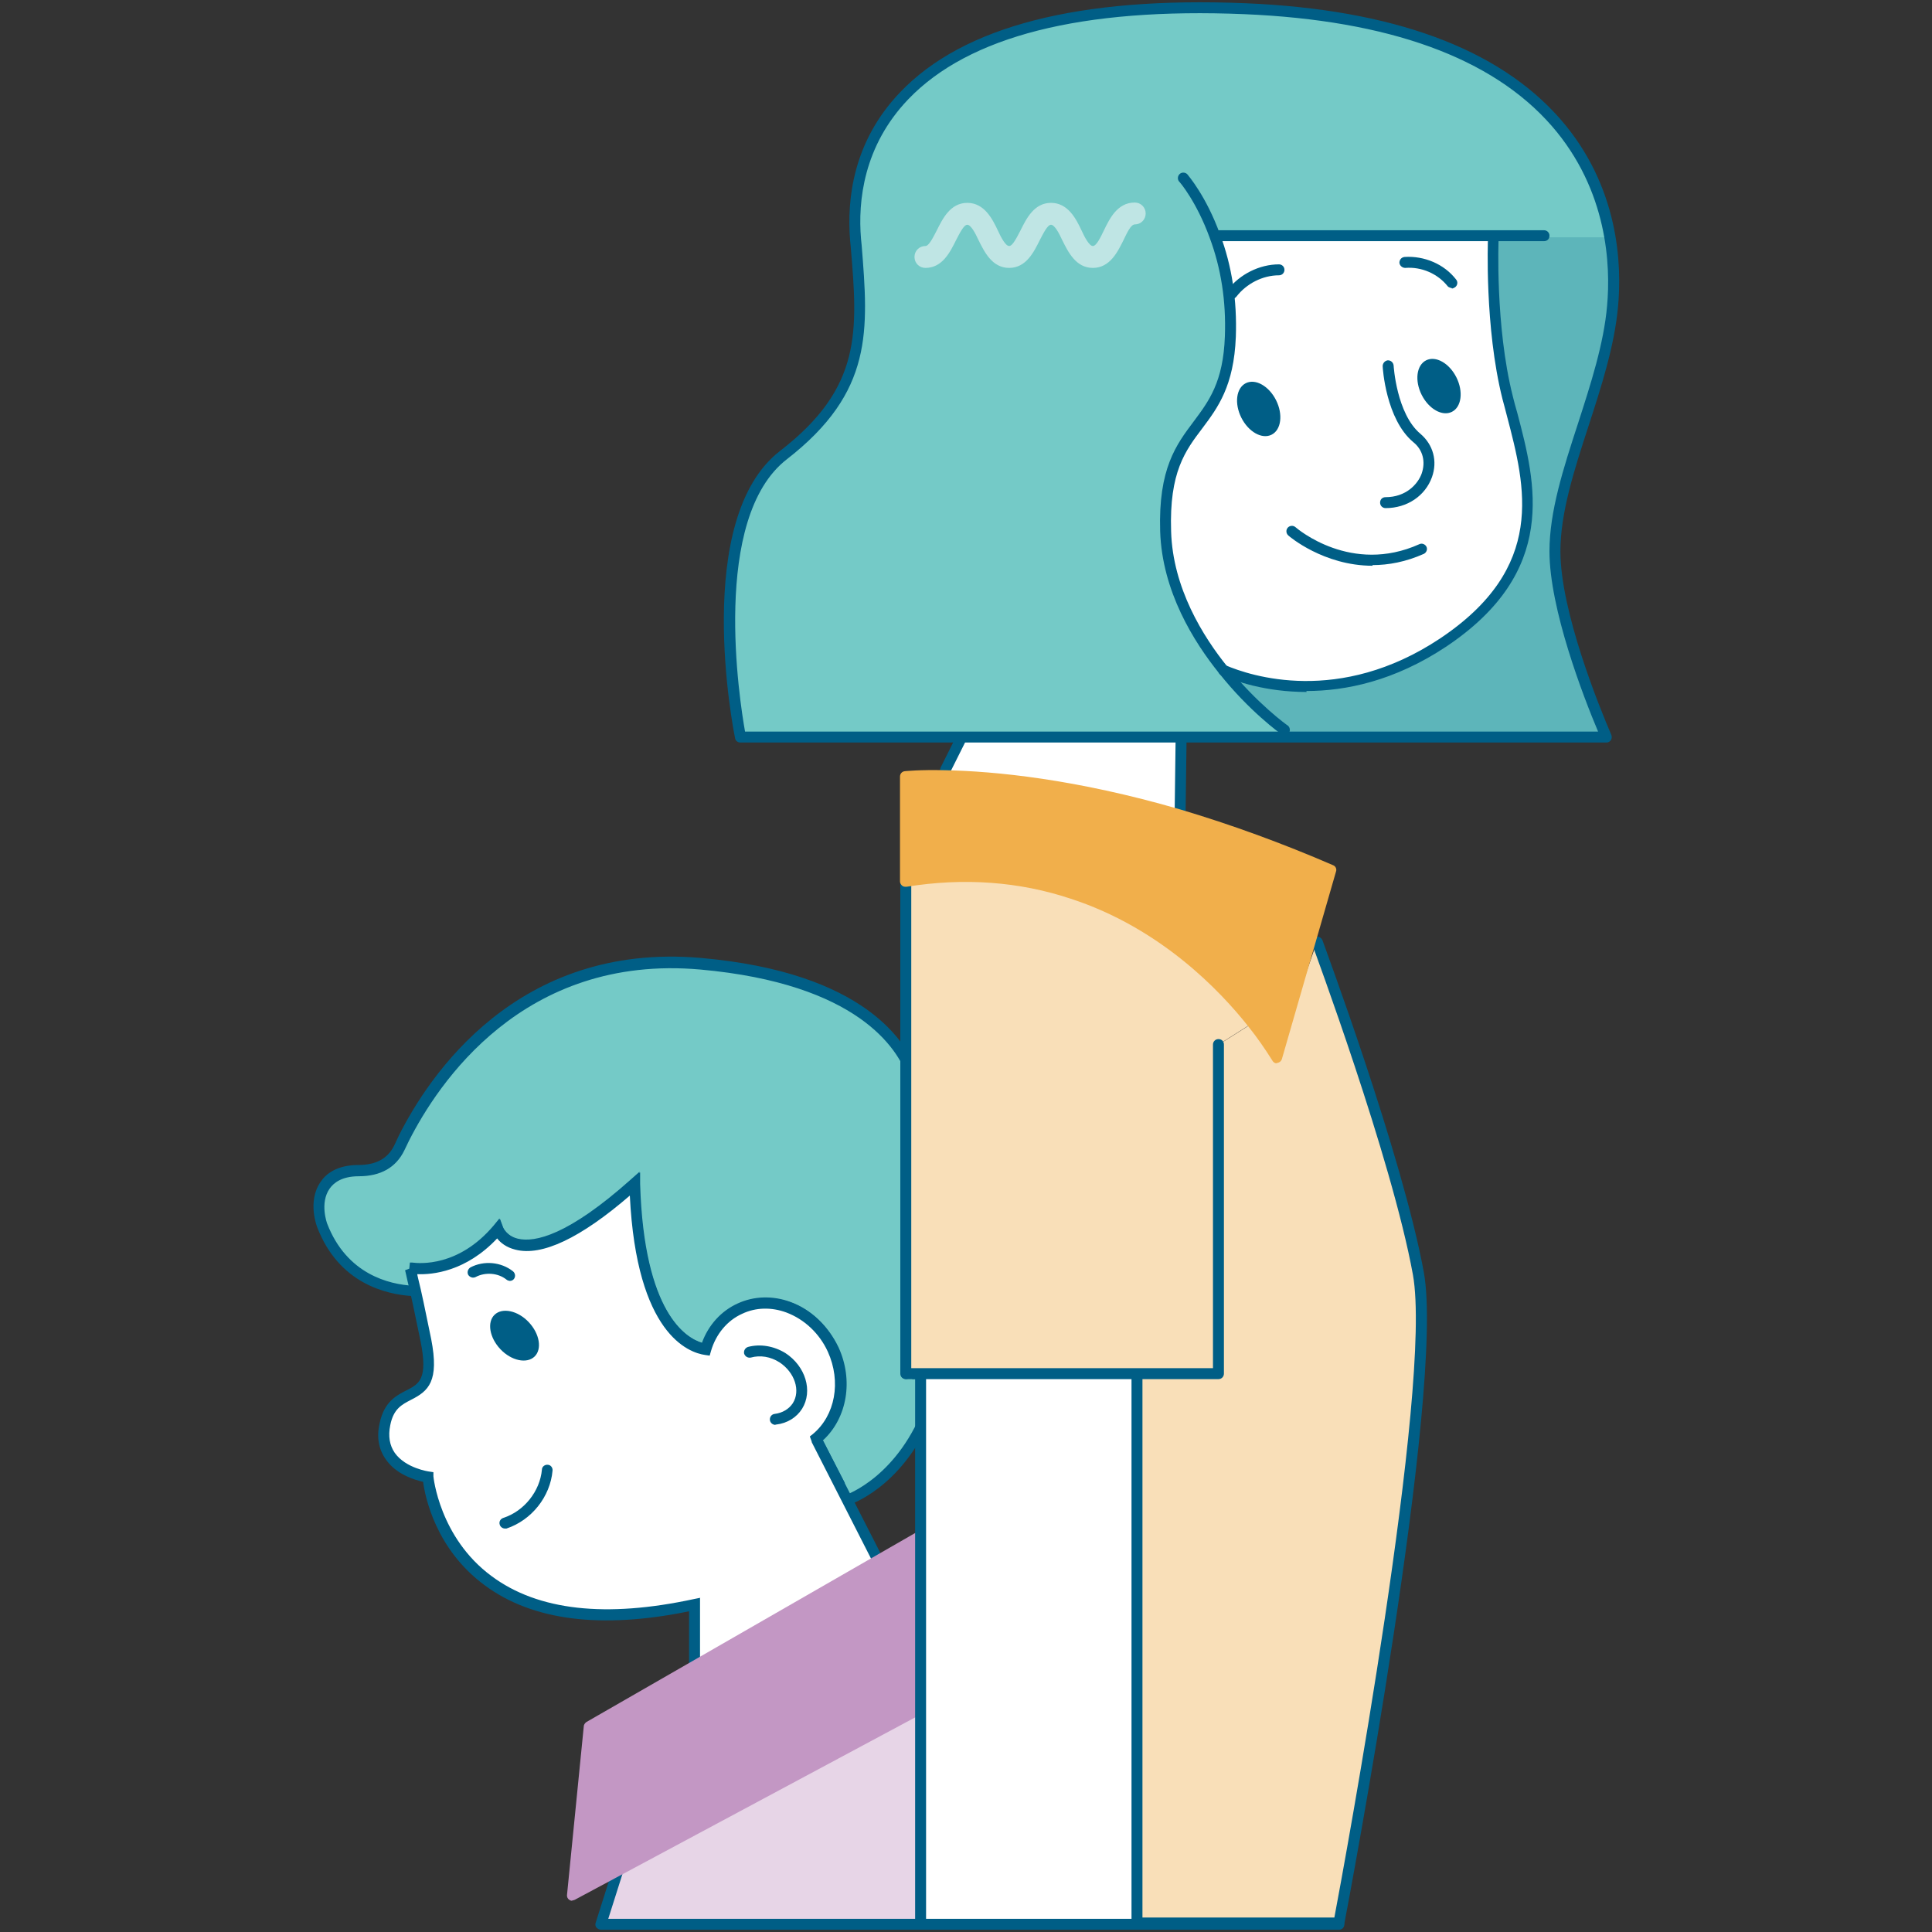
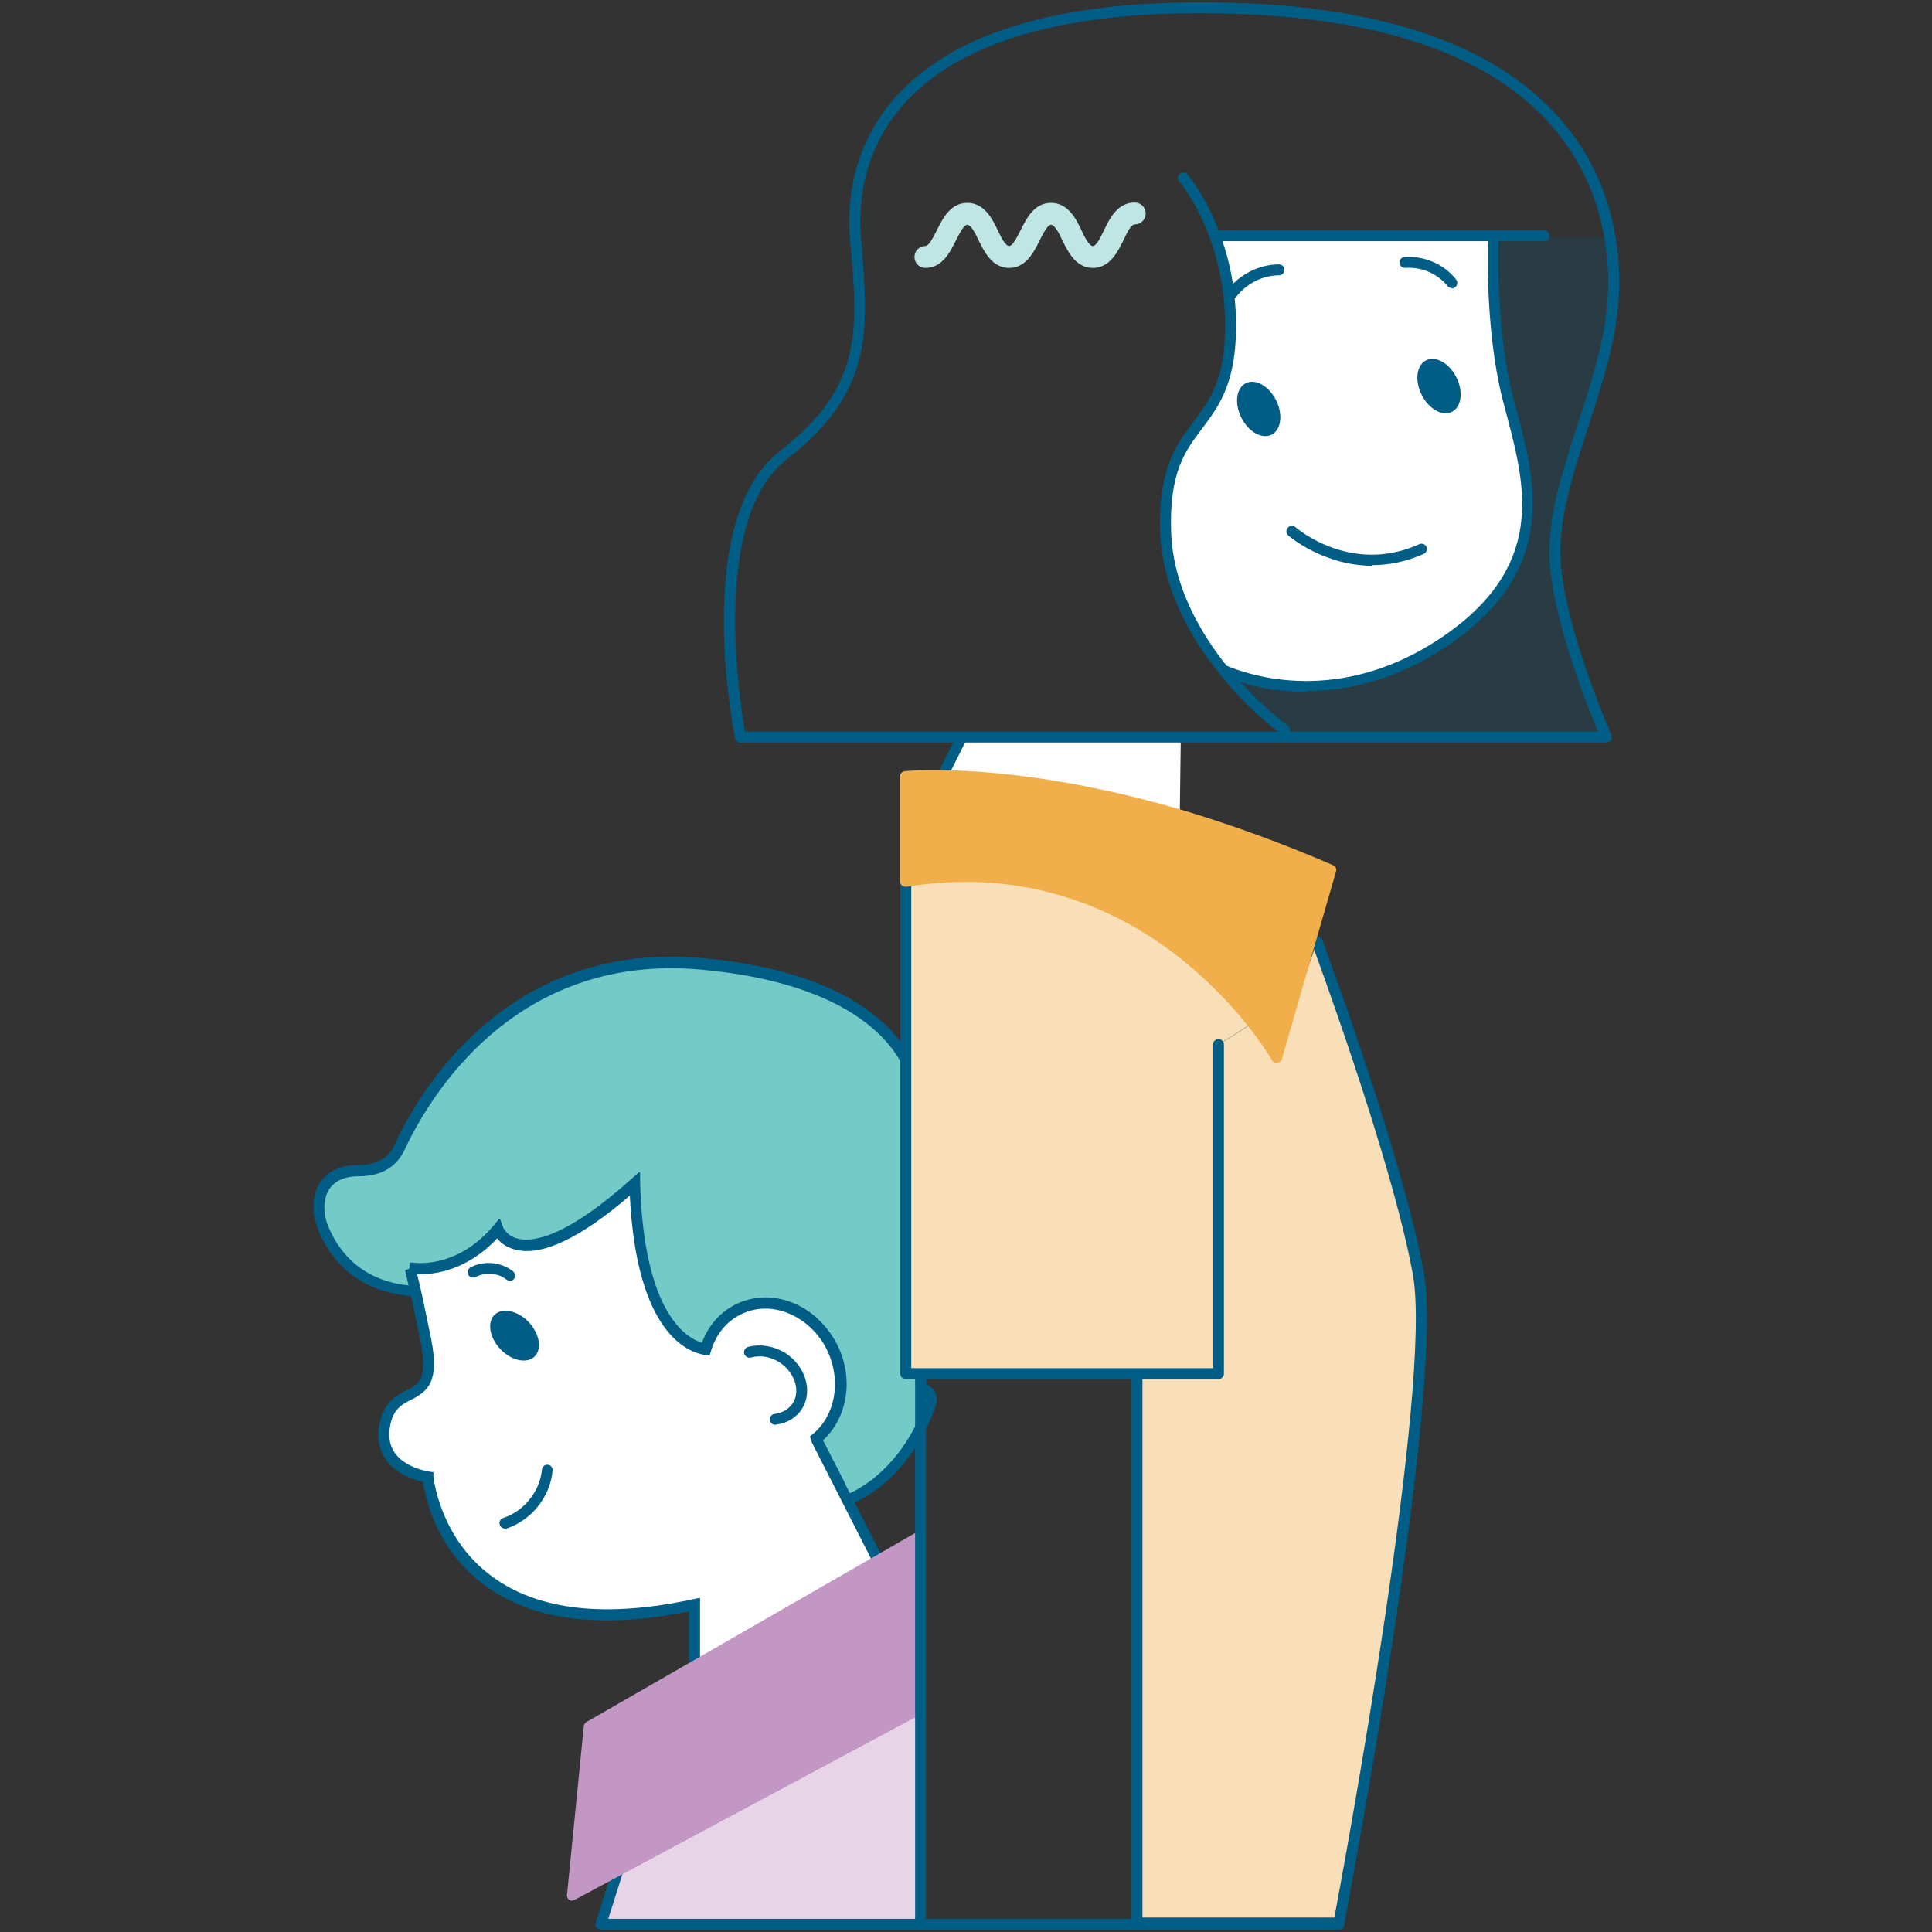
<svg xmlns="http://www.w3.org/2000/svg" id="uuid-58248a77-2bf2-4cbb-8f40-55a333ce98c2" data-name="Layer_1" width="60" height="60" viewBox="0 0 60 60">
  <rect x="0" y="0" width="60" height="60" fill="#333333" stroke="none" />
  <defs>
    <style>
      .uuid-348cba23-d91f-4a20-89a9-8ab7671ab24b {
        isolation: isolate;
        opacity: .2;
      }

      .uuid-27eddc47-4ab9-4e55-8c42-68467e427212 {
        fill: #74cac7;
      }

      .uuid-325111e6-80bd-4b32-9003-6d7838fe4ccb {
        fill: #005e86;
      }

      .uuid-0320ec6d-b0c6-4d0a-95ba-2360879408aa {
        fill: #fff;
      }

      .uuid-5512f8c1-9a02-48e0-8594-eae93abe5ff9 {
        fill: #bfe5e4;
      }

      .uuid-43141d98-53a5-4b34-87bb-3c442be5f058 {
        fill: #f9dfb8;
      }

      .uuid-b54512b9-bc0e-47ec-9091-92e6ff72f8df {
        fill: #c397c4;
      }

      .uuid-d5a314f6-7e64-40cd-be0a-7eadbc493cdc {
        fill: #f1af4b;
      }

      .uuid-c7d57ae4-d323-4c87-ade2-9c355f1e040b {
        fill: #e7d5e7;
      }
    </style>
  </defs>
  <g>
    <path class="uuid-27eddc47-4ab9-4e55-8c42-68467e427212" d="M28.68,43.16s-.06-.01-.09-.01v-.48h-.11l-.08-9.01s-.01-.09-.07-.28c-.31-.88-1.58-2.99-6.57-3.43-5.62-.5-8.31,3.62-9.21,5.41l-.14.3c-.23.48-.65.71-1.27.71s-.9.24-1.04.45c-.35.5-.13,1.17-.09,1.25.64,1.66,2.03,1.99,2.81,2.03.19.02.34-.13.36-.32.01-.19-.13-.34-.32-.36-.03,0-.07,0-.1-.01,0-.03-.01-.03-.01-.03,0,0,1.46.3,2.73-1.2,0,0,.67,1.79,4.26-1.41.13,4.55,1.78,5.08,2.21,5.14.16-.55.53-1.02,1.06-1.27,1.04-.49,2.34.08,2.88,1.26.46,1.01.22,2.14-.51,2.75.02.06.03.1.03.1l.63,1.22c-.15.07-.22.24-.17.4.05.14.18.23.32.23.03,0,.07,0,.11-.02.18-.06,1.79-.67,2.63-3,.06-.17-.03-.37-.2-.43h0Z" />
    <path class="uuid-325111e6-80bd-4b32-9003-6d7838fe4ccb" d="M26.16,46.78c-.22,0-.41-.14-.48-.34-.06-.18-.01-.38.11-.51l-.58-1.14s0-.03-.02-.08l-.04-.11.09-.07c.7-.58.89-1.63.47-2.56-.26-.57-.73-1.01-1.29-1.22-.46-.17-.95-.16-1.37.04-.47.21-.82.64-.97,1.16l-.04.14-.14-.02c-.51-.07-2.13-.65-2.34-4.95-1.53,1.32-2.73,1.89-3.55,1.68-.29-.07-.47-.22-.57-.35-.78.83-1.6,1.06-2.14,1.1.03.07.04.15.04.23,0,.14-.08.27-.18.36-.1.08-.23.12-.36.11-.81-.05-2.28-.39-2.95-2.14,0,0-.32-.8.11-1.41.16-.24.5-.52,1.17-.52.55,0,.92-.2,1.12-.62l.14-.3c.92-1.83,3.66-6.01,9.38-5.51,5.1.45,6.39,2.63,6.72,3.55.06.19.08.3.08.31l.08,8.87h.12v.51s.03.02.03.02c.23.1.35.38.27.63-.85,2.37-2.47,3.02-2.72,3.1-.07.03-.13.03-.17.03ZM25.55,44.72l.69,1.34-.15.08c-.08.04-.11.12-.08.2.02.07.08.11.16.11h.02s.04-.01.04-.01c.07-.02,1.69-.59,2.52-2.9.03-.09-.01-.19-.1-.22h-.03s-.02-.01-.02-.01h-.16s0-.48,0-.48h-.11l-.08-9.17h0s-.02-.08-.07-.23c-.3-.85-1.53-2.88-6.43-3.32-5.51-.49-8.16,3.56-9.05,5.32l-.14.29c-.26.54-.74.81-1.42.81-.53,0-.78.21-.9.38-.32.45-.08,1.09-.08,1.09.61,1.58,1.93,1.89,2.67,1.93.06,0,.09-.01.12-.03.04-.03.06-.08.06-.13,0-.06-.02-.1-.04-.12-.03-.03-.07-.05-.12-.06-.03,0-.07,0-.12-.02l-.1-.02-.03-.1.13-.03.02-.2h.13v.02c.35.03,1.46.03,2.47-1.16l.18-.22.1.27s.12.28.48.36c.52.12,1.55-.1,3.5-1.84l.27-.24v.36c.12,4.02,1.44,4.8,1.94,4.95.2-.55.6-.99,1.11-1.22.5-.23,1.08-.25,1.63-.05.64.23,1.17.74,1.48,1.39.47,1.02.27,2.19-.47,2.88Z" />
  </g>
  <path class="uuid-0320ec6d-b0c6-4d0a-95ba-2360879408aa" d="M36.67,22.91l-.03,2.32-.02.07c-3.34-.98-5.87-1.19-7.27-1.21v-.2l.46-.9v-.11h6.85v.03Z" />
-   <path class="uuid-325111e6-80bd-4b32-9003-6d7838fe4ccb" d="M36.65,25.41h0c-.09,0-.17-.08-.17-.17l.03-2.32c0-.09.07-.18.17-.17.09,0,.17.08.17.17l-.03,2.32c0,.09-.08.17-.17.17Z" />
  <path class="uuid-325111e6-80bd-4b32-9003-6d7838fe4ccb" d="M29.37,24.07s-.05,0-.08-.02c-.08-.04-.12-.14-.07-.23l.45-.9c.04-.08.14-.12.22-.07.08.04.12.14.07.23l-.45.9c-.03.06-.09.09-.15.09Z" />
-   <path class="uuid-27eddc47-4ab9-4e55-8c42-68467e427212" d="M46.39,7.33h-8.65c.3.81.53,1.86.48,3.13-.11,3.14-2.13,2.46-2.01,6.05.05,1.73.92,3.23,1.8,4.32.63.27,3.54,1.34,6.82-.84,3.7-2.46,2.57-5.37,2.01-7.62-.56-2.24-.44-4.93-.44-4.93v-.11ZM38.66.27c10.98.46,11.65,6.69,11.42,9.23-.22,2.54-1.79,5.31-1.79,7.62,0,1.83,1.12,4.67,1.6,5.77h-26.89s-1.35-6.69,1.34-8.77c2.69-2.08,2.46-3.93,2.24-6.69-.23-2.77,1.12-7.62,12.09-7.16Z" />
  <path class="uuid-0320ec6d-b0c6-4d0a-95ba-2360879408aa" d="M44.82,19.98c-3.28,2.18-6.19,1.11-6.82.84-.88-1.08-1.74-2.59-1.8-4.32-.11-3.58,1.9-2.91,2.01-6.05.05-1.27-.18-2.32-.48-3.12h.03s8.63-.01,8.63-.01v.11s-.11,2.69.44,4.93c.56,2.24,1.68,5.15-2.01,7.62Z" />
  <path class="uuid-43141d98-53a5-4b34-87bb-3c442be5f058" d="M44.04,39.57c.67,3.7-2.46,20.15-2.46,20.15h-6.27v-17.06h2.54v-10.22l1.06-.67c.45.57.7.98.75,1.07,0,0,0,.01,0,.01l1.23-3.58s2.46,6.61,3.14,10.3Z" />
  <path class="uuid-43141d98-53a5-4b34-87bb-3c442be5f058" d="M28.13,27.37c2.03-.28,3.76-.07,5.22.39,0,0,.01,0,.01,0,2.75.92,4.59,2.8,5.54,4.01l-1.06.67v10.22h-9.71l-.07-8.96s-.01-.08-.06-.22l.13-.05v-6.07Z" />
-   <path class="uuid-0320ec6d-b0c6-4d0a-95ba-2360879408aa" d="M28.59,59.61v-16.95h6.72v17.1h-6.72v-.15Z" />
  <path class="uuid-c7d57ae4-d323-4c87-ade2-9c355f1e040b" d="M28.59,59.76h-9.93l.52-1.64h0s9.19-4.93,9.19-4.93l.15-5.23h.07v11.8Z" />
  <g>
    <path class="uuid-0320ec6d-b0c6-4d0a-95ba-2360879408aa" d="M12.72,39.39s1.46.3,2.73-1.2c0,0,.67,1.79,4.26-1.41.13,4.55,1.78,5.08,2.21,5.14.16-.55.53-1.02,1.06-1.27,1.04-.48,2.34.08,2.88,1.26.46,1.01.22,2.14-.51,2.75.02.06.03.1.03.1l.77,1.52,1.17,2.29-5.75,3.21v-1.94c-7.84,1.72-8.28-3.96-8.28-3.96,0,0-1.64-.22-1.35-1.64.3-1.41,1.72-.37,1.27-2.61-.2-1-.32-1.56-.4-1.86-.08-.38-.09-.38-.09-.38Z" />
    <path class="uuid-325111e6-80bd-4b32-9003-6d7838fe4ccb" d="M21.4,52.06v-2.02c-2.73.56-4.87.29-6.35-.81-1.52-1.12-1.85-2.75-1.91-3.21-.26-.06-.84-.23-1.16-.7-.22-.31-.29-.69-.19-1.12.14-.67.52-.86.83-1.02.39-.2.68-.34.44-1.53-.18-.88-.31-1.5-.4-1.85-.06-.29-.08-.34-.08-.35l.13-.05.02-.19s.05,0,.07,0c.23.03,1.44.14,2.53-1.15l.18-.22.1.27s.12.28.48.36c.52.12,1.55-.1,3.5-1.84l.27-.24v.36c.12,4.02,1.44,4.8,1.94,4.95.2-.55.6-.99,1.11-1.22.5-.23,1.08-.25,1.63-.05.64.23,1.17.74,1.47,1.39.47,1.02.27,2.19-.47,2.88l2,3.92-6.14,3.43ZM21.74,49.63v1.86l5.36-2.99-1.89-3.71s0-.03-.02-.07l-.04-.11.09-.07c.7-.58.89-1.63.47-2.56-.26-.57-.73-1.01-1.29-1.22-.46-.17-.95-.16-1.37.04-.47.21-.82.64-.97,1.16l-.04.14-.14-.02c-.51-.07-2.13-.64-2.34-4.95-1.53,1.32-2.73,1.89-3.55,1.68-.29-.07-.47-.22-.57-.35-.97,1.03-2.01,1.13-2.48,1.11,0,.04.02.09.03.15.09.35.22.98.4,1.86.26,1.33-.09,1.62-.62,1.89-.29.15-.55.28-.65.79-.07.34-.02.63.14.86.34.48,1.06.58,1.07.58l.13.02v.13s.18,1.9,1.81,3.1c1.44,1.07,3.55,1.3,6.28.71l.2-.04Z" />
  </g>
  <path class="uuid-325111e6-80bd-4b32-9003-6d7838fe4ccb" d="M41.57,59.93h-22.91c-.05,0-.1-.03-.14-.07-.03-.04-.04-.1-.02-.15l.52-1.64c.03-.09.12-.14.21-.11.09.03.14.12.11.21l-.45,1.42h22.69c.09,0,.17.07.17.17s-.07.17-.17.17Z" />
  <path class="uuid-325111e6-80bd-4b32-9003-6d7838fe4ccb" d="M28.13,42.83c-.09,0-.17-.07-.17-.17v-15.3c0-.09.07-.17.17-.17s.17.07.17.17v15.3c0,.09-.07.17-.17.17Z" />
  <path class="uuid-325111e6-80bd-4b32-9003-6d7838fe4ccb" d="M41.58,59.89h-6.27c-.09,0-.17-.07-.17-.17v-16.9c0-.09.07-.17.17-.17s.17.07.17.17v16.73h5.96c.3-1.59,3.06-16.51,2.44-19.96-.66-3.63-3.11-10.2-3.13-10.27-.03-.09.01-.18.1-.22.09-.03.18.01.22.1.02.07,2.48,6.66,3.15,10.32.66,3.69-2.34,19.54-2.47,20.22-.02.08-.08.14-.16.14Z" />
  <path class="uuid-325111e6-80bd-4b32-9003-6d7838fe4ccb" d="M49.88,23.06h-26.89c-.08,0-.15-.06-.16-.13-.06-.28-1.34-6.82,1.4-8.93,2.55-1.97,2.41-3.71,2.19-6.34l-.02-.2c-.1-1.25.08-3.06,1.56-4.6C29.92.81,33.52-.11,38.67.1c4.57.19,7.86,1.4,9.78,3.59,1.84,2.1,1.92,4.55,1.8,5.83-.11,1.22-.52,2.49-.92,3.72-.45,1.38-.87,2.69-.87,3.88,0,1.87,1.21,4.84,1.58,5.7.02.05.02.11-.01.16-.03.05-.08.08-.14.08ZM23.13,22.72h26.5c-.46-1.09-1.51-3.81-1.51-5.6,0-1.24.43-2.57.89-3.98.39-1.21.8-2.47.9-3.65.11-1.22.03-3.57-1.72-5.58-1.85-2.12-5.06-3.28-9.54-3.47-5.05-.21-8.56.68-10.44,2.64-1.39,1.45-1.57,3.16-1.47,4.34l.02.2c.21,2.64.37,4.55-2.32,6.64-2.37,1.83-1.47,7.52-1.3,8.47Z" />
  <path class="uuid-325111e6-80bd-4b32-9003-6d7838fe4ccb" d="M47.95,7.49h-10.19c-.09,0-.17-.07-.17-.17s.07-.17.17-.17h10.19c.09,0,.17.07.17.17s-.07.17-.17.17Z" />
  <path class="uuid-325111e6-80bd-4b32-9003-6d7838fe4ccb" d="M40.58,21.49c-1.28,0-2.24-.34-2.65-.52-.09-.04-.12-.14-.09-.22.04-.09.14-.12.22-.09.77.33,3.53,1.25,6.66-.83,3.31-2.21,2.66-4.7,2.08-6.91-.05-.18-.09-.36-.14-.53-.56-2.23-.45-4.95-.45-4.98,0-.09.07-.17.17-.16.09,0,.16.08.16.17,0,.03-.11,2.7.44,4.88.04.17.09.35.14.52.58,2.2,1.29,4.93-2.22,7.27-1.6,1.06-3.11,1.37-4.33,1.37Z" />
  <g>
    <path class="uuid-b54512b9-bc0e-47ec-9091-92e6ff72f8df" d="M28.49,47.77l-10.21,5.87-.52,5.23,1.41-.75,9.19-4.92.13-5.42Z" />
    <path class="uuid-b54512b9-bc0e-47ec-9091-92e6ff72f8df" d="M17.77,59.03s-.06,0-.09-.03c-.05-.03-.08-.09-.07-.16l.52-5.23c0-.05.04-.1.08-.13l10.21-5.87c.05-.03.12-.03.17,0,.05.03.08.09.08.15l-.13,5.42c0,.06-.04.12-.09.14l-10.6,5.68s-.05.02-.08.02ZM18.44,53.74l-.48,4.83,10.24-5.48.12-5.03-9.88,5.68Z" />
  </g>
  <path class="uuid-325111e6-80bd-4b32-9003-6d7838fe4ccb" d="M37.84,42.83h-9.69c-.09,0-.17-.07-.17-.17s.07-.17.17-.17h9.52v-10.05c0-.09.07-.17.17-.17s.17.07.17.17v10.22c0,.09-.07.17-.17.17Z" />
  <path class="uuid-325111e6-80bd-4b32-9003-6d7838fe4ccb" d="M28.59,59.78c-.09,0-.17-.07-.17-.17v-16.87c0-.09.07-.17.17-.17s.17.07.17.17v16.87c0,.09-.07.17-.17.17Z" />
  <path class="uuid-325111e6-80bd-4b32-9003-6d7838fe4ccb" d="M42.63,17.57c-1.53,0-2.6-.92-2.62-.94-.07-.06-.08-.17-.02-.24.06-.07.17-.08.24-.02.07.06,1.74,1.48,3.85.53.08-.04.18,0,.22.08.04.08,0,.18-.08.22-.56.25-1.1.35-1.6.35Z" />
-   <path class="uuid-325111e6-80bd-4b32-9003-6d7838fe4ccb" d="M43.03,15.78c-.09,0-.17-.07-.17-.17s.07-.17.17-.17c.63,0,1-.4,1.12-.73.13-.37.04-.74-.26-.98-.85-.71-.95-2.3-.95-2.36,0-.09.07-.17.16-.18.1,0,.17.07.18.16,0,.01.09,1.5.83,2.12.4.34.54.85.36,1.35-.21.58-.77.96-1.44.96Z" />
  <path class="uuid-325111e6-80bd-4b32-9003-6d7838fe4ccb" d="M39.49,13.5c.3-.15.36-.63.14-1.07-.22-.44-.64-.68-.94-.53-.3.15-.36.63-.14,1.07.22.44.64.68.94.53Z" />
  <path class="uuid-325111e6-80bd-4b32-9003-6d7838fe4ccb" d="M16.6,42.13c.24-.23.16-.71-.18-1.07-.34-.36-.82-.46-1.06-.23s-.16.71.18,1.07c.34.36.82.46,1.06.23Z" />
  <path class="uuid-325111e6-80bd-4b32-9003-6d7838fe4ccb" d="M45.09,12.79c.3-.15.36-.63.14-1.07-.22-.44-.64-.68-.94-.53-.3.15-.36.63-.14,1.07.22.44.64.68.94.53Z" />
  <path class="uuid-325111e6-80bd-4b32-9003-6d7838fe4ccb" d="M38.26,9.28s-.07-.01-.1-.04c-.07-.06-.09-.16-.03-.24.37-.48.98-.79,1.59-.79h0c.09,0,.17.07.17.17,0,.09-.07.17-.17.17-.51,0-1.01.26-1.32.66-.03.04-.08.07-.13.07Z" />
  <path class="uuid-325111e6-80bd-4b32-9003-6d7838fe4ccb" d="M45.09,8.95s-.1-.02-.13-.06c-.31-.39-.81-.61-1.32-.57-.08,0-.17-.06-.18-.16,0-.09.06-.17.16-.18.61-.04,1.23.22,1.6.7.06.07.05.18-.03.24-.03.02-.07.04-.1.04Z" />
  <path class="uuid-325111e6-80bd-4b32-9003-6d7838fe4ccb" d="M15.68,47.47c-.07,0-.14-.05-.16-.12-.03-.09.02-.18.11-.21.65-.21,1.14-.83,1.2-1.5,0-.09.09-.16.18-.15.09,0,.16.09.15.18-.07.81-.65,1.54-1.43,1.8-.02,0-.03,0-.05,0Z" />
  <path class="uuid-325111e6-80bd-4b32-9003-6d7838fe4ccb" d="M15.83,39.78s-.07-.01-.1-.04c-.26-.21-.66-.24-.96-.08-.08.04-.18.01-.23-.07-.04-.08-.01-.18.07-.23.42-.22.95-.17,1.32.12.07.06.09.16.03.24-.03.04-.08.06-.13.06Z" />
  <path class="uuid-325111e6-80bd-4b32-9003-6d7838fe4ccb" d="M24.08,44.25c-.08,0-.16-.06-.17-.15-.01-.09.05-.18.15-.19.24-.03.44-.15.56-.33.25-.39.06-.96-.41-1.27-.28-.18-.6-.23-.89-.15-.09.02-.18-.03-.21-.12-.02-.09.03-.18.12-.21.38-.1.8-.03,1.16.19.63.41.86,1.18.52,1.73-.17.27-.46.45-.8.49,0,0-.01,0-.02,0Z" />
  <path class="uuid-d5a314f6-7e64-40cd-be0a-7eadbc493cdc" d="M39.67,32.85l1.68-5.82c-1.7-.74-3.29-1.3-4.72-1.72-3.34-.98-5.87-1.19-7.27-1.21-.79-.02-1.23.03-1.23.03v3.25c1.98-.32,3.71-.11,5.18.38,2.77.91,4.64,2.81,5.6,4.03.45.57.7.98.75,1.07" />
  <path class="uuid-d5a314f6-7e64-40cd-be0a-7eadbc493cdc" d="M39.67,33.02s-.03,0-.05,0c-.05-.01-.09-.05-.11-.09-.22-.35-.46-.7-.74-1.05-.86-1.09-2.72-3.06-5.52-3.97-1.59-.53-3.31-.66-5.1-.37-.05,0-.1,0-.14-.04s-.06-.08-.06-.13v-3.25c0-.09.06-.16.15-.17.02,0,.45-.05,1.25-.03,1.53.03,4.05.27,7.31,1.22,1.58.47,3.17,1.05,4.74,1.73.08.03.12.12.09.2l-1.68,5.82c-.02.07-.09.12-.16.12ZM30.01,27.05c1.16,0,2.29.18,3.36.54,2.88.94,4.79,2.96,5.67,4.08.21.26.4.52.57.78l1.53-5.32c-1.51-.65-3.05-1.21-4.57-1.66-3.23-.94-5.71-1.18-7.22-1.21-.51-.01-.87,0-1.05.01v2.9c.58-.08,1.15-.12,1.71-.12Z" />
  <path class="uuid-325111e6-80bd-4b32-9003-6d7838fe4ccb" d="M39.89,22.83s-.07-.01-.1-.03c-.04-.03-.99-.71-1.92-1.88-.8-.99-1.78-2.56-1.84-4.42-.06-1.95.5-2.69,1.04-3.41.47-.63.92-1.22.97-2.65.04-1.09-.12-2.11-.47-3.05-.41-1.13-.94-1.75-.95-1.75-.06-.07-.05-.18.02-.24.07-.06.18-.05.24.02.02.03.58.67,1.01,1.86.37.98.53,2.05.49,3.18-.06,1.53-.56,2.2-1.04,2.84-.53.7-1.03,1.36-.97,3.2.05,1.76.99,3.27,1.76,4.22.91,1.13,1.85,1.81,1.86,1.81.07.05.09.16.04.23-.03.05-.08.07-.14.07Z" />
  <path class="uuid-5512f8c1-9a02-48e0-8594-eae93abe5ff9" d="M33.94,8.32c-.53,0-.77-.5-.95-.86-.1-.22-.24-.48-.35-.48s-.24.27-.35.48c-.18.36-.42.86-.95.86s-.77-.5-.95-.86c-.1-.22-.24-.48-.35-.48s-.24.27-.35.48c-.18.36-.42.86-.95.86-.19,0-.34-.15-.34-.34s.15-.34.34-.34c.11,0,.24-.27.35-.48.18-.36.42-.86.95-.86s.78.5.95.86c.1.22.24.48.35.48s.24-.27.35-.48c.18-.36.42-.86.95-.86s.78.5.95.86c.1.22.24.48.35.48s.24-.27.34-.48c.18-.37.42-.87.96-.87.19,0,.34.15.34.34s-.15.34-.34.34c-.12,0-.24.26-.35.49-.18.36-.42.86-.95.86Z" />
  <g class="uuid-348cba23-d91f-4a20-89a9-8ab7671ab24b">
    <path class="uuid-325111e6-80bd-4b32-9003-6d7838fe4ccb" d="M50.04,9.72c-.22,2.54-1.77,5.24-1.77,7.54,0,1.83,1.3,4.6,1.77,5.7h-9.76c-.11-.08-3.24-3.06-2.36-1.98.63.27,3.41,1.25,6.68-.93,3.7-2.46,2.97-5.51,2.16-7.65-.54-2.17-.34-3.34-.34-5.03h3.61c.13.79.05,1.8,0,2.35Z" />
  </g>
</svg>